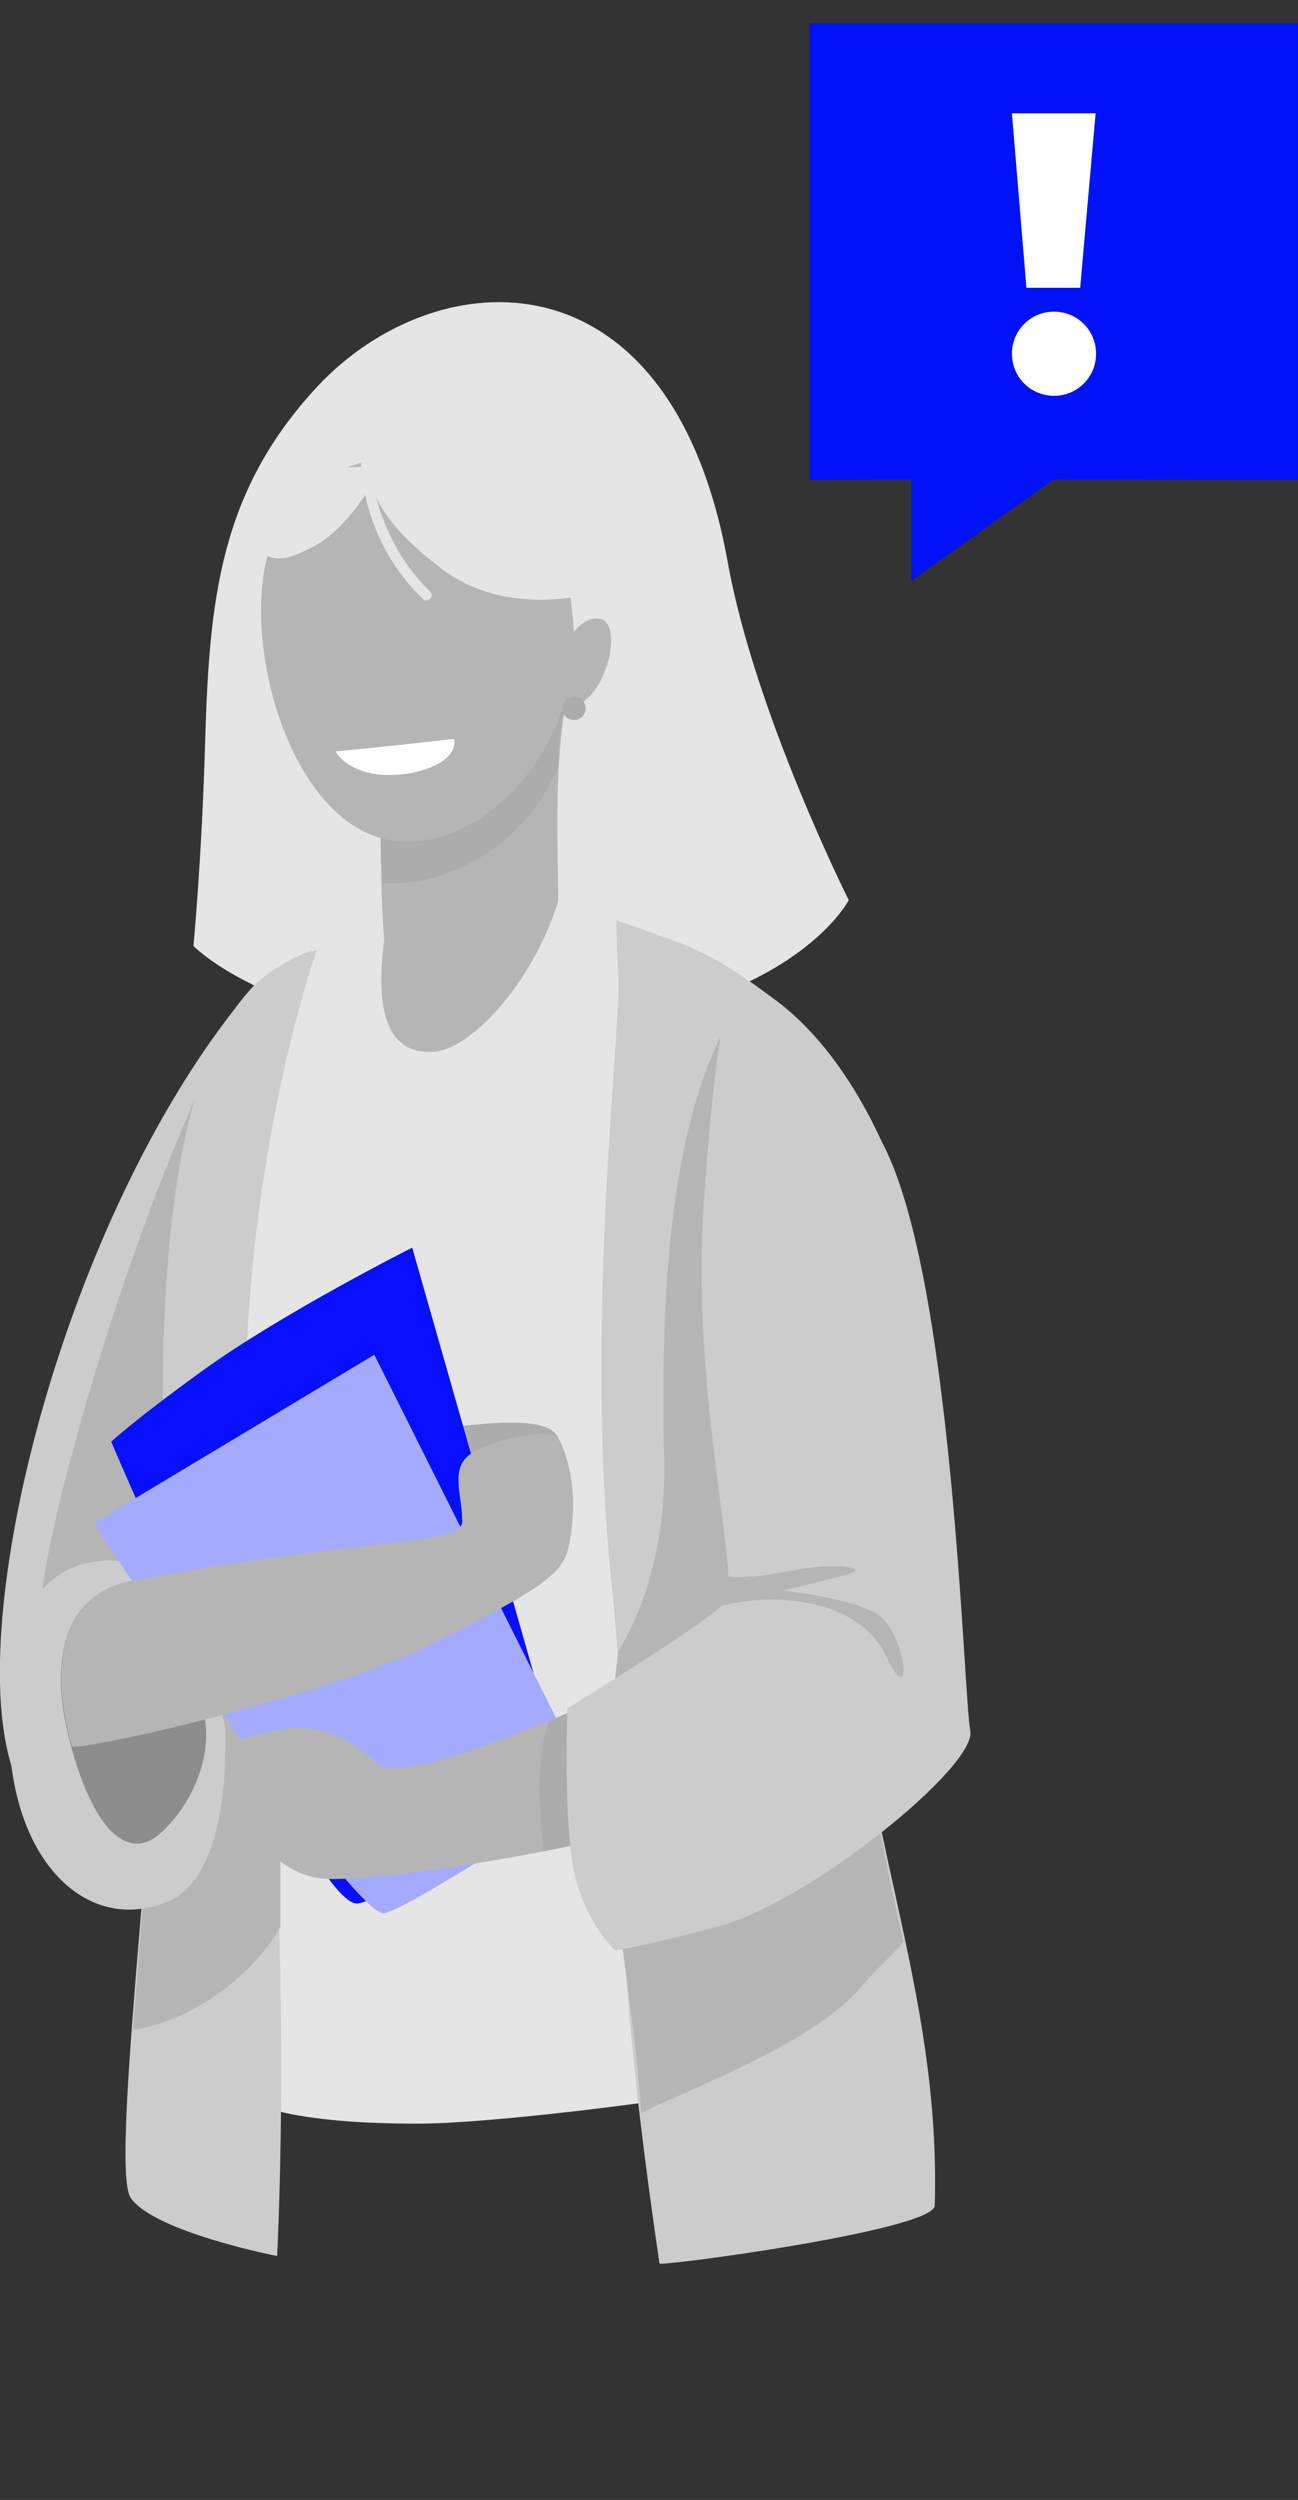
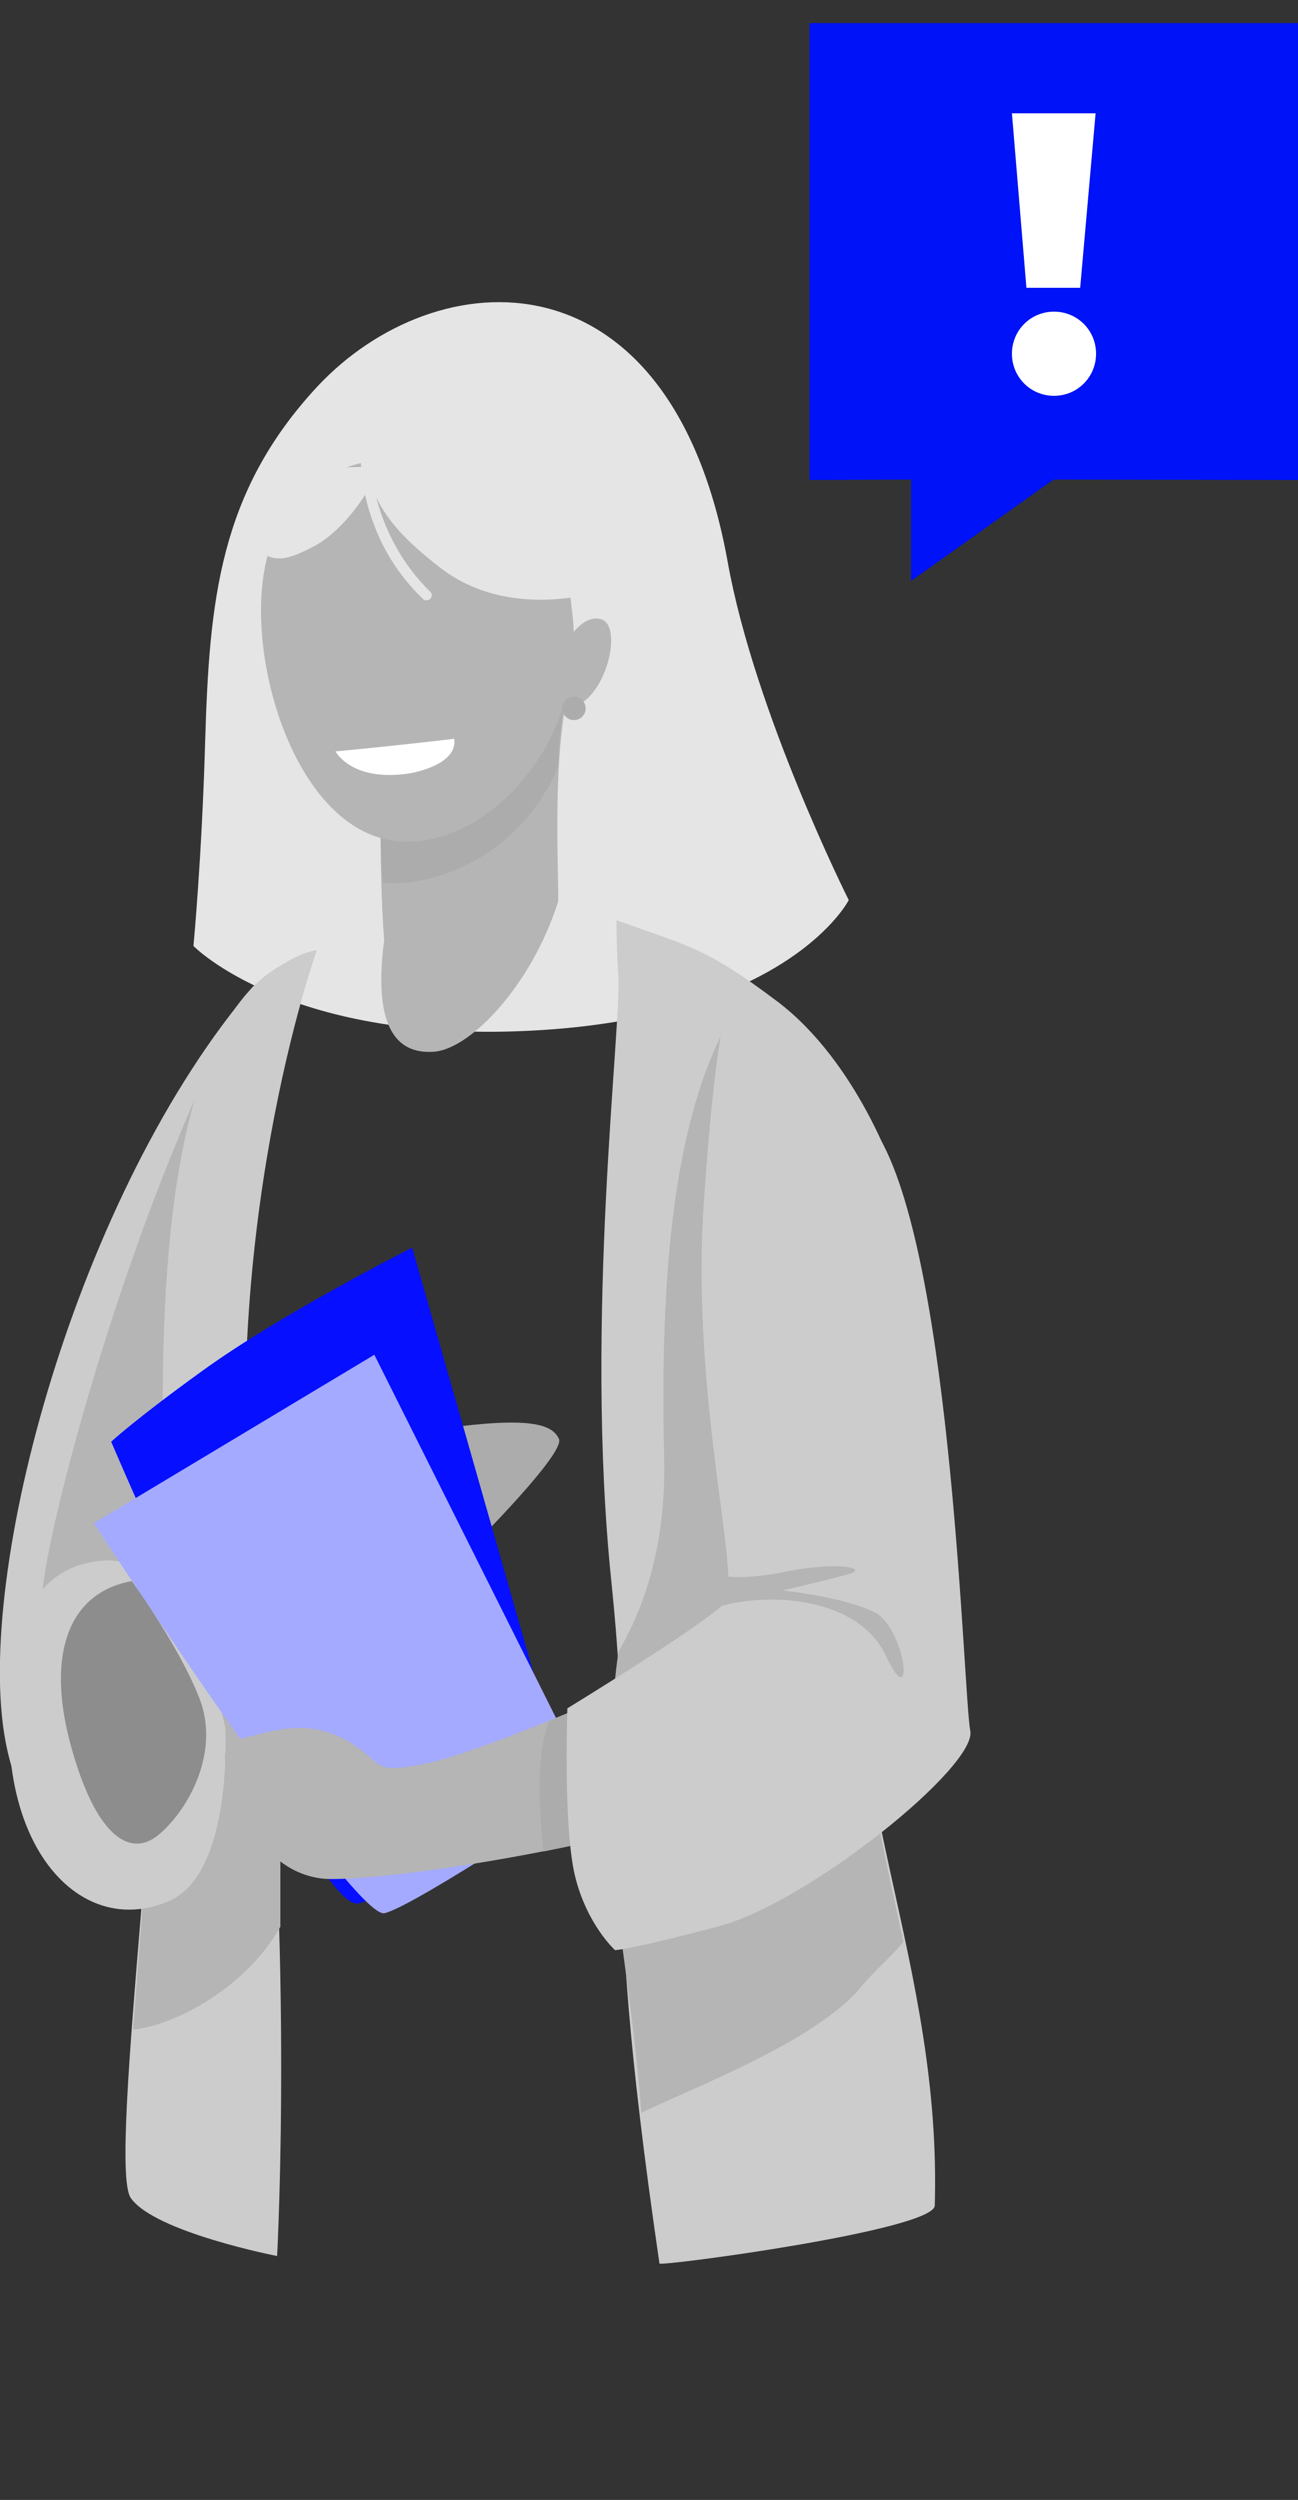
<svg xmlns="http://www.w3.org/2000/svg" id="Ebene_1" x="0px" y="0px" viewBox="0 0 277.7 534.5" style="enable-background:new 0 0 277.7 534.5;" xml:space="preserve">
  <rect x="0" y="0" width="277.7" height="534.5" fill="#333333" stroke="none" />
  <style type="text/css">	.st0{fill:#0012F7;}	.st1{enable-background:new    ;}	.st2{fill:#FFFFFF;}	.st3{fill:#E5E5E5;}	.st4{fill:#CCCCCC;}	.st5{fill:#B5B5B5;}	.st6{fill:#ACACAC;}	.st7{fill:none;}	.st8{fill:#060FFF;}	.st9{fill:#A3AAFF;}	.st10{fill:#8D8D8D;}</style>
  <g id="Gruppe_925" transform="translate(-1539.368 -1224.755)">
    <g id="Gruppe_793" transform="translate(-15.135 1143.286)">
      <path id="Pfad_852" class="st0" d="M1727.7,86.4h104.5v97.7l-52.3-0.1l-30.5,21.7V184l-21.7,0.1L1727.7,86.4z" />
      <g class="st1">
        <path class="st2" d="M1771,105.7h17.9l-3.3,37.3h-11.5L1771,105.7z M1771,157.1c0-5,4-9,9-9c5,0,9,4,9,9s-4,9-9,9     C1775,166.1,1771,162.1,1771,157.1z" />
      </g>
      <g id="Gruppe_789" transform="translate(447.79 -1143.877)">
        <path id="Pfad_901" class="st3" d="M1174.6,1308c-21,22.6-23.1,45.8-24,76c-0.7,24.7-2.5,43.6-2.5,43.6s20.7,21.3,74.2,18     s66-27.8,66-27.8s-20.1-40-25.9-72.3C1250.2,1277.8,1200,1280.8,1174.6,1308" />
        <path id="Pfad_902" class="st4" d="M1161,1437c0-0.4,0.2-1.1-0.1-0.8c-37.5,43.8-59.8,125.5-53,161.5c5.7,30.2,31.1,34.1,34.7,36     c0.2,0.1,0.4,0,0.5-0.2c0,0,0-0.1,0-0.2L1161,1437z" />
        <path id="Pfad_903" class="st5" d="M1158.4,1439.3c0,0.1-0.1,0.1-0.1,0.2c-24.2,46.7-39.8,106.9-42.1,122.9     c-1.7,11.6-0.8,17.3-0.1,19.7c0.2,0.5,0.7,0.8,1.3,0.7c0.2-0.1,0.3-0.2,0.5-0.3l30.3-32.4c0.1-0.1,0.2-0.3,0.3-0.5l4.9-28     c0,0,0-0.1,0-0.1l7.5-83.2c0.1-1-1-0.8-1.6,0C1158.9,1438.7,1158.7,1439,1158.4,1439.3" />
-         <path id="Pfad_904" class="st3" d="M1202.3,1418.4c7.9-2,24.8-1,32.3,2.2c24.4,10.3,29.9,17.3,36,20.6     c5.3,2.9,3.1,107.6,0.4,156.8c-0.9,16.7,9.1,70.4-7.3,73.8c-13.5,2.8-52.5,7.6-67.5,7.6c-32.7,0-40.4-5.8-40.7-9.5     c-5.1-61.8-2.4-157.4-3.8-188.7c-0.3-6.2-0.5-11.7-0.8-16.6c-0.8-17.4,10.2-32,27.6-37.5l14.7-6.3L1202.3,1418.4z" />
        <path id="Pfad_905" class="st5" d="M1227.3,1378.6c-2.3,15.4-0.9,36.4-1.2,39.6c-5.7,17.8-18.6,31.3-26.4,32     c-6.2,0.5-13.6-2.4-10.8-23.8c-0.6-8-0.8-17.6-0.8-27.9c0-28.9,8.6-52.3,19.2-52.3S1234.6,1329.8,1227.3,1378.6" />
        <path id="Pfad_906" class="st6" d="M1228.6,1366.8l-34.8-5.6c-3.5,8.3-5.7,19.8-5.7,32.6c0,7.3,0.1,14.2,0.5,20.3     c10.9,1,28.4-5.5,36.7-23l0.8-1.8c0.1-4.3,0.5-8.6,1.2-12.9C1227.9,1372.8,1228.3,1369.6,1228.6,1366.8" />
        <rect id="Rechteck_311" x="1188.1" y="1361.2" class="st7" width="40.5" height="60.6" />
        <path id="Pfad_907" class="st5" d="M1229.5,1362.3c0,24.7-20.5,45.3-38.6,42.8c-18.5-2.5-29.1-30.8-28.3-51.3     c0.7-20.5,13-30.6,31.3-30.6S1229.5,1337.6,1229.5,1362.3" />
        <path id="Pfad_908" class="st4" d="M1239,1433.9c0.7,11.3-7.3,73.5-1.5,129.5c5.8,56-3.4,52.2,10.3,145.9     c0,0.7,58.8-7.1,58.9-12.4c1.5-51.6-20.5-88.4-16.8-140.1c3.6-51.6,8.2-80.6,8.2-80.6s-7.9-23.6-24.9-36.6     c-15.4-11.6-18.7-11.8-34.6-17.5C1238.6,1422.2,1238.6,1428.1,1239,1433.9" />
        <path id="Pfad_909" class="st5" d="M1289.9,1556.8c1.3-18.3,2.7-33.7,4-46l-3.6-28.9l-25.5-41.8c-15.6,23.6-16.7,65.1-16,97.1     c0.5,20.5-5.5,34.1-9.8,41.3c-5.5,41.5,2.2,61.3,4.9,98.6c9.6-4.8,37.3-15.1,47-26.9c2.5-3.1,7.3-7.3,9.1-9.7     C1292.1,1605,1288.1,1582.9,1289.9,1556.8" />
        <path id="Pfad_910" class="st4" d="M1174.5,1428.5c-3.2,0.5-6,2.2-8.6,3.8c-22.7,13.9-25.4,66.9-24.1,110     c1.5,48-12.2,145.8-7.1,153c5.1,7.3,31.3,12.4,31.3,12.4s3.9-70.8-4.8-144.3S1174.5,1428.5,1174.5,1428.5" />
        <path id="Pfad_911" class="st5" d="M1166.7,1615.4c-0.4-21.6-2.6-21.3-4.4-40.6l-21.4,4.7c-1.2,24-3.7,52.7-5.7,79.8     c9.6-1.1,24.3-9.3,31.5-22" />
        <path id="Pfad_915" class="st4" d="M1129.1,1559c-18.2,1.1-21.1,20.6-20.4,38.4c1.1,26.7,17.2,41.7,34.2,34.4     c13.8-6,12-37.1,12-37.1S1147.3,1557.9,1129.1,1559" />
        <path id="Pfad_912" class="st6" d="M1201.2,1530.8c19.4-2.7,23.7-0.8,25.1,2.2c1.4,3-18,22.4-18,22.4L1201.2,1530.8z" />
        <path id="Pfad_913" class="st8" d="M1150.2,1518.3c16.9-12.2,44.7-26.2,44.7-26.2l32.7,114.6c0,0-34.4,23.5-44.2,25.6     c-9.8,2.2-52.9-98.7-52.9-98.7S1135.5,1528.9,1150.2,1518.3" />
        <path id="Pfad_914" class="st9" d="M1126.8,1551l60-36l46.4,92.7c0,0-37.6,25.1-44.2,26.7S1126.7,1551,1126.8,1551" />
        <path id="Pfad_916" class="st10" d="M1134.9,1563.4c-13.8,2.5-18.2,16-13.1,34.9s12.4,24.7,18.9,19.3c6.5-5.5,13.1-17.8,8.7-29.1     S1134.9,1563.4,1134.9,1563.4" />
-         <path id="Pfad_917" class="st5" d="M1226.7,1533.8c-0.4-0.9-1.1-1.5-2-1.7c-3.2-0.8-13.6,1.2-17.7,4.4c-4,3.2-1.3,9-1.4,14.2     c-0.1,5.1-21.3,3.3-70.6,12.6l0,0c-14,2.6-18.3,16.3-12.9,35.5c0.7,0,1.4,0,2-0.1c17-2.5,57.3-13.2,73.1-21     c23.5-11.6,29.8-15.4,31.1-21.3C1230.8,1545,1228.1,1536.9,1226.7,1533.8" />
-         <rect id="Rechteck_312" x="1222.1" y="1588.2" class="st7" width="20.8" height="33" />
        <path id="Pfad_918" class="st5" d="M1273.9,1458.2c24.4,39.6,26.9,110.9,18.9,133.5c-8,22.6-104,36.7-117.1,35.3     c-13.1-1.5-18.2-16-19.6-20.7c-1.5-4.7-2.9-8,3.3-9.5s13.1-4,21.5,0.7s4.4,7.6,17.8,4.7c13.5-2.9,62.2-24,64.7-27.6     C1265.9,1571,1273.9,1458.2,1273.9,1458.2" />
        <path id="Pfad_919" class="st6" d="M1236.3,1588.2c-4,1.7-8.1,3.4-12.1,5.1c-2.7,6.9-2.3,18.1-1.2,27.9c6.6-1.3,13.4-2.8,20-4.5     L1236.3,1588.2z" />
        <path id="Pfad_920" class="st4" d="M1295,1468.8c15.6,27.6,17.8,118.9,19.3,126.6c1.5,7.6-34.6,36.7-53.8,41.8     c-19.3,5.1-22.2,5.1-22.2,5.1s-6.1-5.5-8.6-16c-2.5-10.5-1.6-35.7-1.6-35.7s29.6-18.1,33.6-22.5s-7.3-43.3-4.4-85.8     c2.9-42.6,6.2-45.8,6.2-45.8L1295,1468.8z" />
        <path id="Pfad_921" class="st5" d="M1257.7,1569.8c10.9-4.4,32.2-3.8,38.5,9.5c6.3,13.4,4.4-6-2.5-9.3     c-6.8-3.3-19.6-4.6-19.6-4.6s9.5-2.2,14.2-3.5c4.6-1.4-3-2.7-13.6-0.5s-15.5,0.5-15.5,0.5L1257.7,1569.8z" />
        <path id="Pfad_927" class="st3" d="M1197.9,1353.7c-0.3,0-0.5-0.1-0.7-0.3c-4.6-4.4-8.2-9.8-10.4-15.7c-3.6-9.2-5.7-23.9,4.7-42     c0.3-0.5,1-0.7,1.5-0.4s0.7,1,0.4,1.5c-8,14-9.5,27.5-4.5,40.1c2.2,5.6,5.5,10.7,9.8,14.9c0.5,0.4,0.5,1.1,0.1,1.5     C1198.6,1353.6,1198.3,1353.7,1197.9,1353.7" />
        <path id="Pfad_928" class="st3" d="M1184.6,1301.7c-2.9,26.3,2.5,34.2,16,44.8c15.3,12.1,35.5,5,35.5,5l11.9-4.7l-20.3-42.9     l-31.2-6.4L1184.6,1301.7z" />
        <path id="Pfad_932" class="st3" d="M1160,1340.8c4.3,5.3,7.4,4.7,13.6,1.5c7-3.6,11.8-12.1,11.8-12.1l2.7-5.1l-14.5,0.3     l-10.7,10.3L1160,1340.8z" />
        <path id="Pfad_929" class="st5" d="M1226.4,1365.3c0,0,3.9-8.8,8.8-7.6s1.3,16.5-5.5,18.6c-2.7,0.8-5.7,0.4-8.1-1.1     L1226.4,1365.3z" />
        <path id="Pfad_930" class="st6" d="M1232,1376.8c0,1.4-1.1,2.5-2.5,2.5s-2.5-1.1-2.5-2.5c0-1.4,1.1-2.5,2.5-2.5     S1232,1375.4,1232,1376.8L1232,1376.8" />
-         <rect id="Rechteck_313" x="1106.7" y="1290" class="st7" width="207.6" height="469.9" />
        <rect id="Rechteck_314" x="1106.7" y="1290" class="st7" width="207.6" height="469.9" />
        <path id="Pfad_931" class="st2" d="M1178.5,1386c0,0,3.4,6.6,15.8,4.7c0,0,10.4-1.6,9.6-7.4     C1203.9,1383.3,1192.4,1384.7,1178.5,1386" />
      </g>
    </g>
  </g>
</svg>